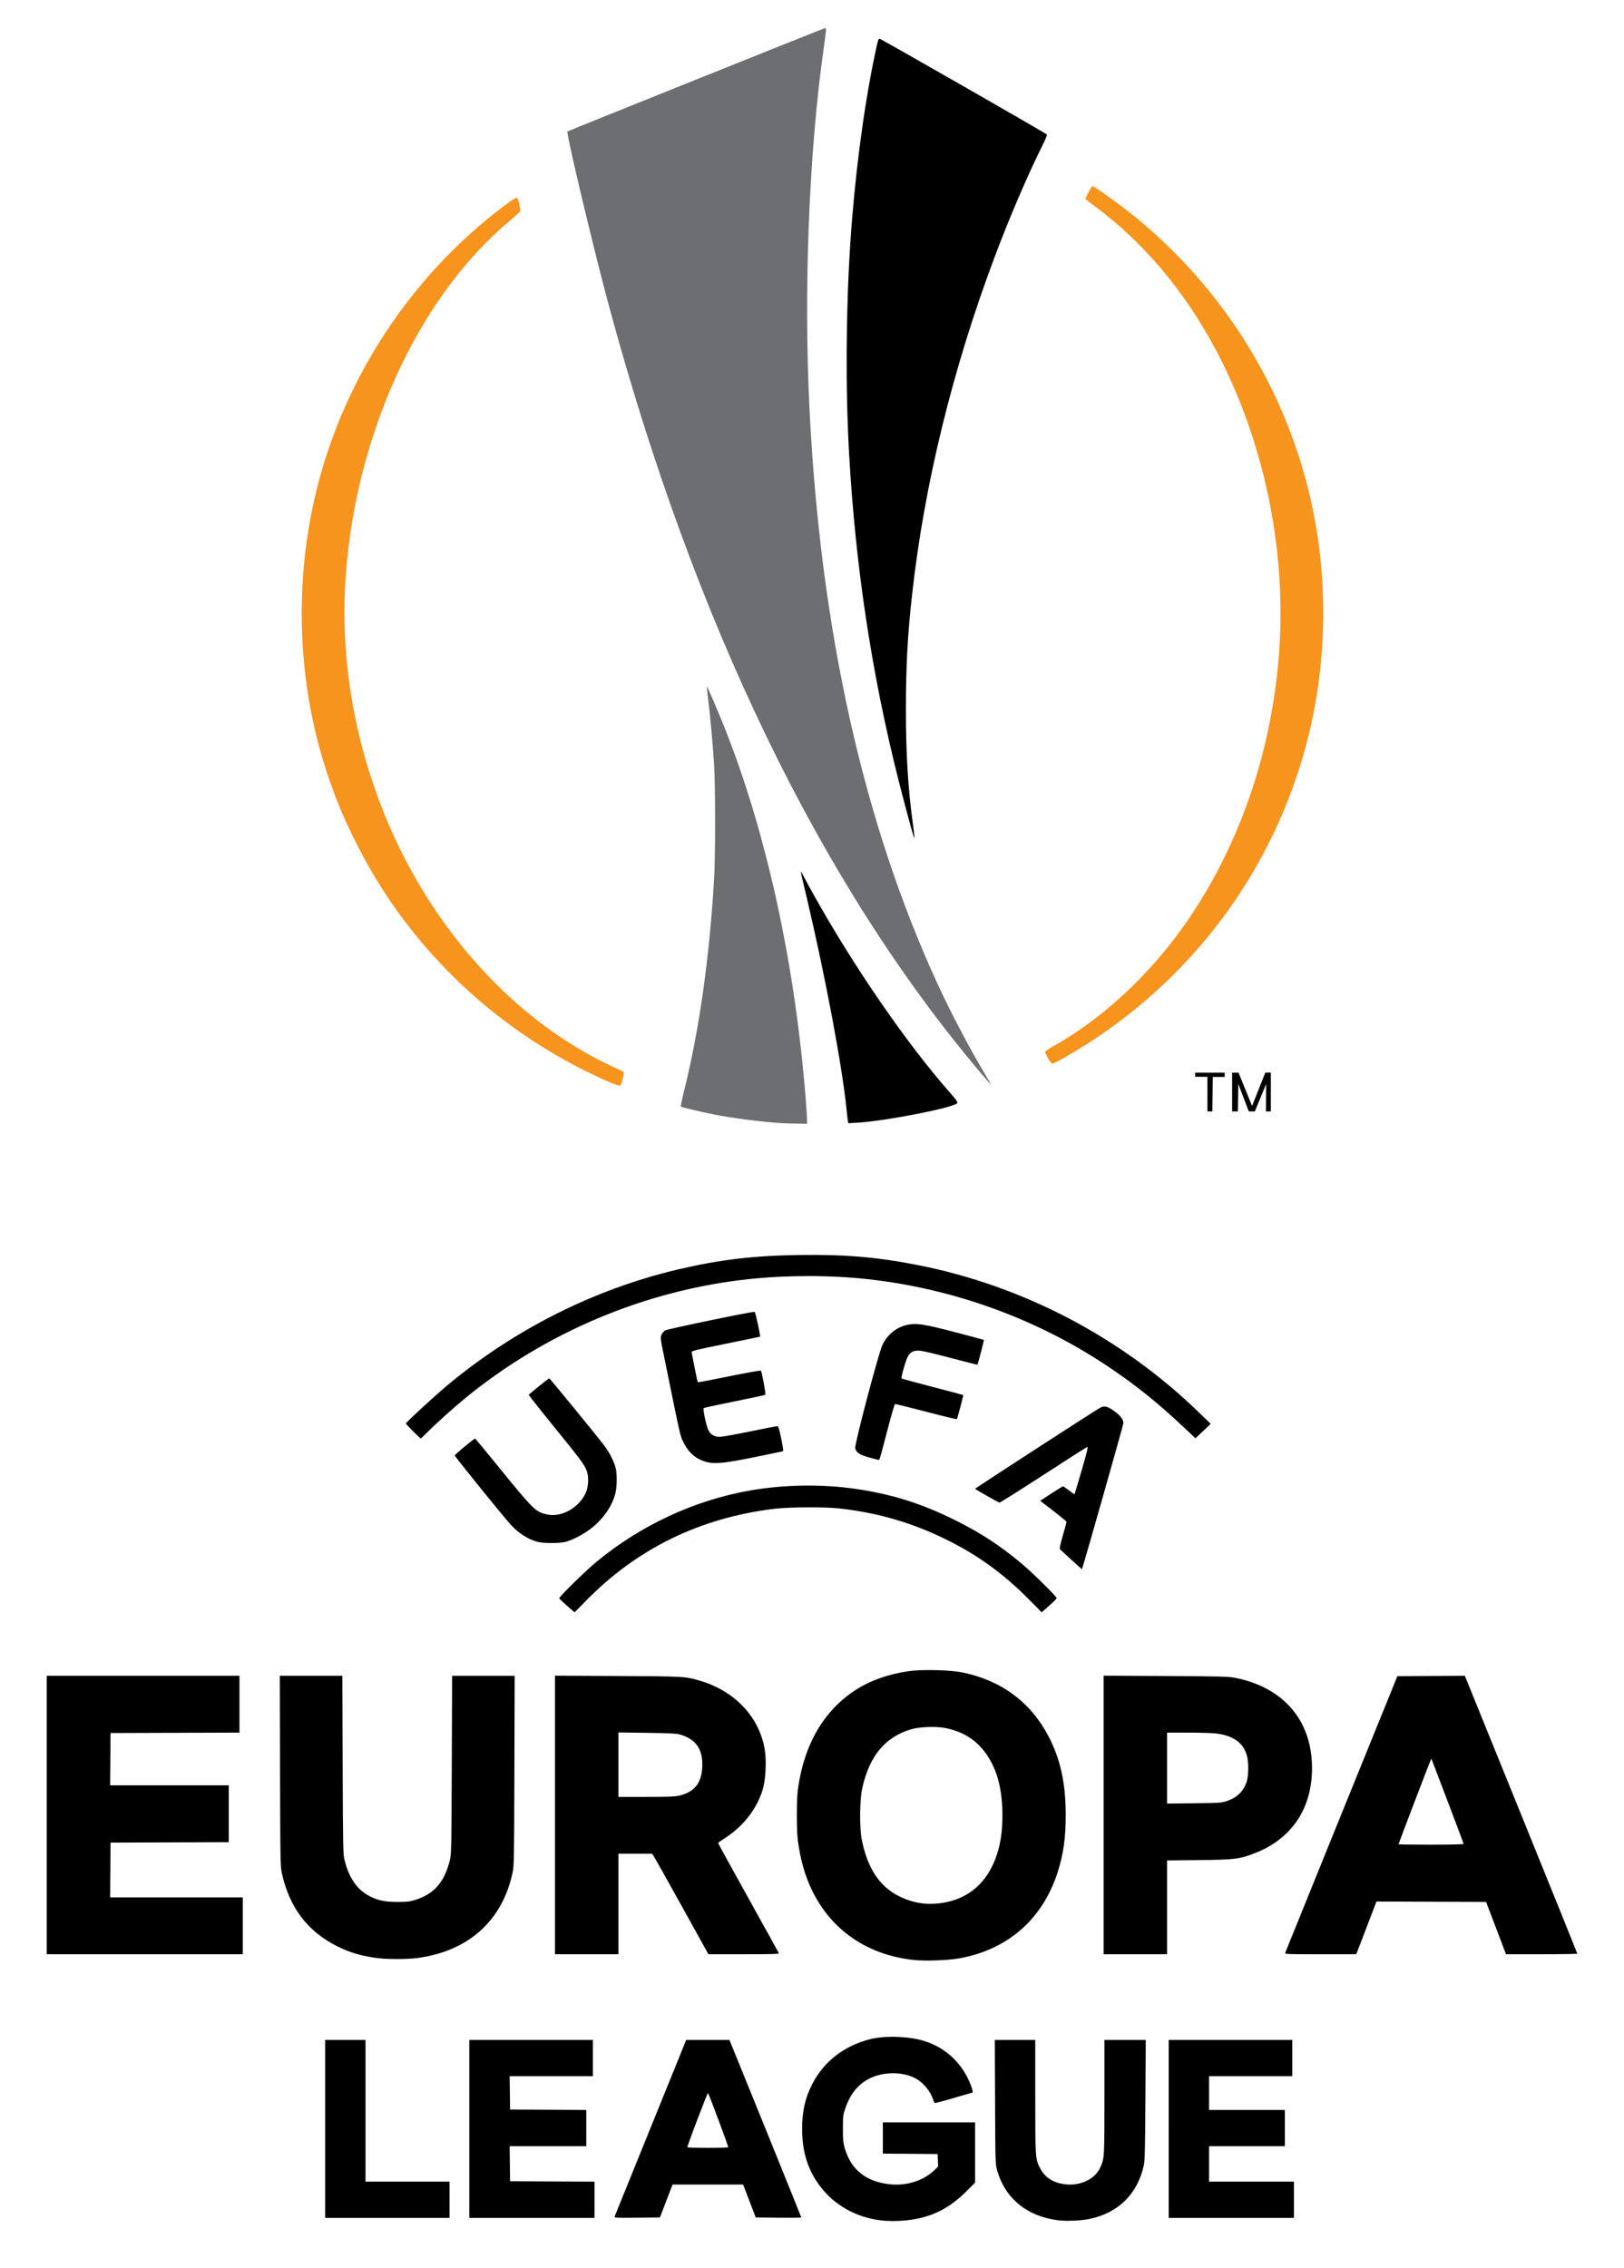
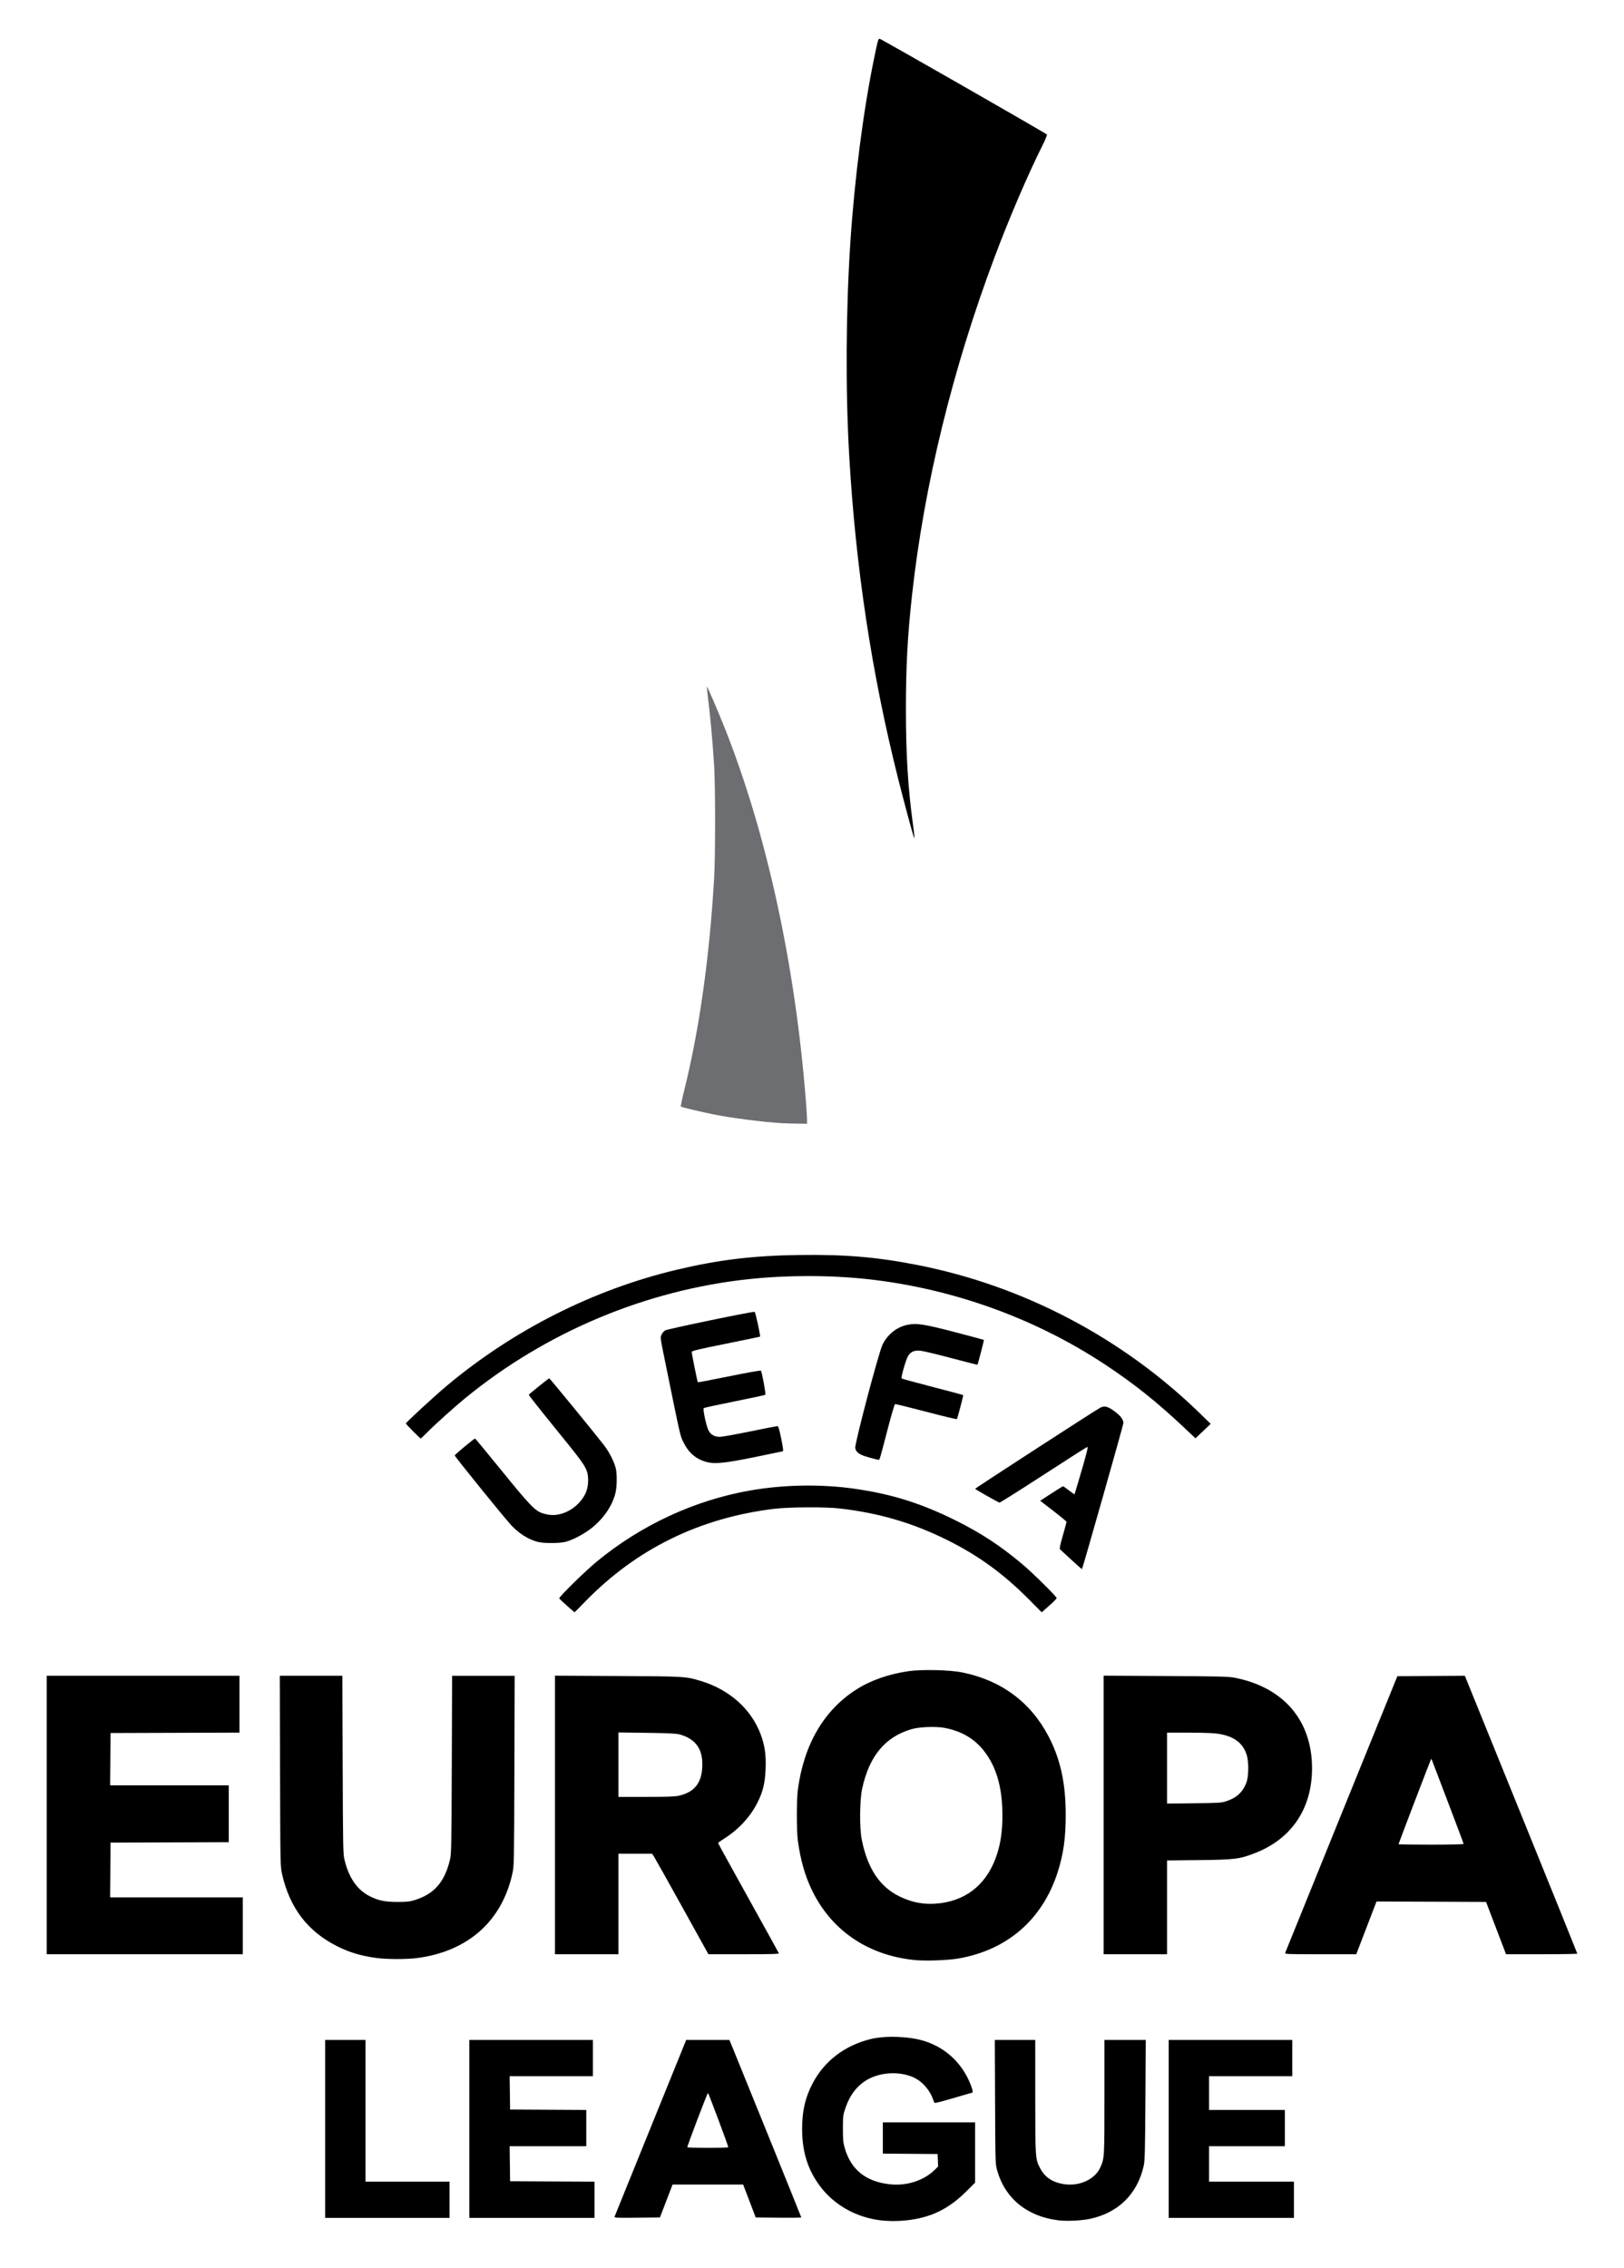
<svg xmlns="http://www.w3.org/2000/svg" xmlns:ns1="http://www.inkscape.org/namespaces/inkscape" xmlns:ns2="http://sodipodi.sourceforge.net/DTD/sodipodi-0.dtd" width="173.865mm" height="242.759mm" viewBox="0 0 616.059 860.171" id="svg3369" version="1.1" ns1:version="0.91 r13725" ns2:docname="Europa League.svg">
  <defs id="defs3371" />
  <ns2:namedview id="base" pagecolor="#ffffff" bordercolor="#666666" borderopacity="1.0" ns1:pageopacity="0.0" ns1:pageshadow="2" ns1:zoom="0.7" ns1:cx="258.97939" ns1:cy="358.83729" ns1:document-units="px" ns1:current-layer="layer1" showgrid="false" fit-margin-bottom="5" fit-margin-left="5" fit-margin-top="3" fit-margin-right="5" ns1:window-width="1920" ns1:window-height="1017" ns1:window-x="-8" ns1:window-y="-8" ns1:window-maximized="1" />
  <g ns1:label="Calque 1" ns1:groupmode="layer" id="layer1" transform="translate(-60.542,-102.963)">
    <path id="path3399" style="fill:#000000" d="m 217.236,645.853 c -1.5,-1.507 -2.728,-2.835 -2.728,-2.95 0,-0.394 10.772,-10.324 15.469,-14.259 25.349,-21.24 55.768,-36.586 87.382,-44.083 15.857,-3.76 28.974,-5.338 46.312,-5.572 17.654,-0.238 29.689,0.788 45.2,3.854 39.835,7.874 77.194,27.465 106.42,55.805 l 4.526,4.389 -2.888,2.74 -2.888,2.74 -3.682,-3.477 c -10.899,-10.292 -19.607,-17.251 -30.849,-24.655 -26.596,-17.517 -57.806,-28.715 -89.844,-32.235 -14.102,-1.55 -30.563,-1.555 -45,-0.014 -39.187,4.182 -77.136,20.126 -107.812,45.297 -4.239,3.478 -11.495,10.026 -14.522,13.105 -1.112,1.131 -2.1,2.057 -2.194,2.057 -0.095,0 -1.399,-1.233 -2.9,-2.741 z m 172.926,9.909 c -3.584,-0.988 -4.896,-1.886 -5.191,-3.551 -0.268,-1.514 8.898,-36.23 10.346,-39.184 1.982,-4.042 5.531,-6.814 9.741,-7.605 3.357,-0.631 6.376,-0.148 17.863,2.859 5.916,1.548 10.799,2.858 10.852,2.911 0.105,0.105 -2.272,9.272 -2.441,9.417 -0.058,0.049 -4.535,-1.086 -9.949,-2.523 -5.414,-1.437 -10.688,-2.693 -11.719,-2.792 -2.367,-0.226 -3.77,0.427 -4.742,2.206 -0.833,1.526 -2.677,8.024 -2.361,8.321 0.125,0.117 5.418,1.562 11.763,3.211 6.344,1.648 11.566,3.033 11.605,3.077 0.121,0.137 -2.192,8.923 -2.404,9.136 -0.111,0.111 -5.356,-1.152 -11.655,-2.808 -6.299,-1.655 -11.611,-2.957 -11.804,-2.893 -0.193,0.064 -1.445,4.328 -2.782,9.474 -3.059,11.778 -3.038,11.707 -3.491,11.671 -0.208,-0.017 -1.842,-0.433 -3.631,-0.927 z m -61.435,1.785 c -4.073,-1.061 -6.928,-3.464 -8.897,-7.488 -1.33,-2.718 -0.9,-0.82 -7.375,-32.578 -1.427,-7 -1.455,-7.238 -0.953,-8.295 0.284,-0.599 0.902,-1.316 1.373,-1.594 0.943,-0.557 33.311,-7.266 33.922,-7.031 0.35,0.134 2.321,9.182 2.049,9.403 -0.065,0.053 -5.919,1.268 -13.009,2.7 -10.73,2.167 -12.891,2.691 -12.891,3.12 0,0.679 2.148,11.312 2.32,11.484 0.073,0.073 5.431,-0.949 11.906,-2.271 6.475,-1.322 11.88,-2.284 12.01,-2.138 0.401,0.45 1.953,8.923 1.679,9.159 -0.142,0.122 -5.391,1.249 -11.664,2.505 -6.273,1.256 -11.533,2.398 -11.689,2.538 -0.414,0.373 0.934,6.744 1.779,8.408 0.859,1.691 2.264,2.499 4.348,2.499 0.808,2.5e-4 5.929,-0.914 11.378,-2.031 5.45,-1.117 10.132,-2.031 10.406,-2.031 0.39,0 0.708,1.02 1.472,4.713 0.672,3.247 0.866,4.747 0.624,4.824 -0.193,0.061 -4.991,1.055 -10.663,2.21 -11.142,2.268 -15.104,2.682 -18.125,1.895 z m -64.062,30.295 c -3.537,-0.874 -7.146,-3.118 -10.166,-6.321 -2.449,-2.597 -21.509,-26.144 -21.468,-26.521 0.033,-0.306 7.386,-6.406 7.721,-6.406 0.093,0 4.514,5.347 9.824,11.883 11.183,13.764 12.962,15.605 15.986,16.539 2.742,0.847 5.088,0.81 7.731,-0.123 3.863,-1.363 7.303,-4.626 8.665,-8.22 0.872,-2.302 0.93,-5.868 0.127,-7.891 -0.967,-2.436 -2.3,-4.229 -12.291,-16.527 -5.36,-6.598 -9.705,-12.102 -9.655,-12.231 0.124,-0.323 7.484,-6.242 7.763,-6.242 0.219,0 17.12,20.63 20.712,25.282 2.085,2.7 4.058,6.611 4.556,9.03 0.484,2.353 0.414,6.745 -0.146,9.12 -1.116,4.733 -4.408,9.62 -8.929,13.252 -2.889,2.321 -7.233,4.619 -10.103,5.344 -2.249,0.568 -8.08,0.586 -10.325,0.032 z m 202.344,6.802 c -2.148,-1.965 -4.082,-3.748 -4.296,-3.963 -0.311,-0.311 -0.107,-1.374 1.016,-5.286 0.773,-2.693 1.405,-5.026 1.405,-5.185 0,-0.159 -2.25,-2.024 -4.999,-4.145 l -4.999,-3.856 4.218,-2.745 c 2.32,-1.51 4.323,-2.744 4.453,-2.742 0.129,0.005 1.138,0.704 2.242,1.561 1.104,0.857 2.054,1.511 2.11,1.454 0.057,-0.057 1.279,-4.145 2.715,-9.086 2.049,-7.048 2.503,-8.952 2.108,-8.843 -0.277,0.076 -7.797,4.876 -16.711,10.666 -8.914,5.79 -16.376,10.485 -16.581,10.433 -0.622,-0.157 -9.243,-5.04 -9.232,-5.23 0.013,-0.24 45.966,-30.024 47.468,-30.766 1.653,-0.817 2.861,-0.509 5.419,1.378 2.305,1.7 3.35,3.095 3.352,4.471 0,0.666 -15.474,55.18 -15.729,55.411 -0.028,0.025 -1.809,-1.562 -3.957,-3.527 z m -191.406,17.371 c -1.547,-1.373 -2.857,-2.627 -2.911,-2.787 -0.17,-0.5 9.905,-10.389 14.141,-13.88 16.913,-13.938 37.211,-23.352 58.302,-27.042 12.792,-2.238 27.12,-2.462 39.844,-0.622 13.837,2 24.999,5.499 37.812,11.852 9.838,4.878 17.144,9.654 25.469,16.649 4.089,3.436 13.125,12.359 13.125,12.961 0,0.192 -1.278,1.478 -2.839,2.858 l -2.839,2.509 -4.739,-4.775 c -9.719,-9.794 -19.071,-16.618 -30.833,-22.5 -13.209,-6.605 -26.269,-10.443 -41.25,-12.122 -5.434,-0.609 -19.135,-0.525 -24.688,0.151 -28.2,3.435 -52.128,15.151 -71.496,35.006 -2.284,2.341 -4.182,4.253 -4.219,4.247 -0.036,-0.005 -1.332,-1.133 -2.879,-2.506 z m 340.156,90.358 c 0,-0.156 -2.674,-7.293 -5.942,-15.859 -3.268,-8.567 -6.014,-15.772 -6.101,-16.011 -0.087,-0.239 -0.223,-0.372 -0.301,-0.294 -0.159,0.159 -12.344,32.028 -12.344,32.284 0,0.09 5.555,0.164 12.344,0.164 7.178,0 12.344,-0.119 12.344,-0.283 z m -67.674,41.299 c 0.099,-0.301 9.712,-24.031 21.361,-52.734 l 21.181,-52.187 12.8,-0.08 12.8,-0.08 21.329,52.58 c 11.731,28.919 21.328,52.686 21.328,52.815 0,0.129 -6.083,0.234 -13.516,0.234 l -13.516,0 -3.787,-9.921 -3.787,-9.921 -20.78,-0.08 -20.78,-0.08 -3.843,10.002 -3.843,10.002 -13.564,0 c -12.778,0 -13.553,-0.031 -13.383,-0.547 z m -22.313,-57.508 c 3.889,-1.294 6.143,-3.364 7.546,-6.93 0.946,-2.402 1.006,-8.054 0.115,-10.772 -1.54,-4.698 -5.3,-7.255 -11.761,-7.998 -1.448,-0.166 -6.183,-0.304 -10.523,-0.305 l -7.891,-0.005 0,13.46 0,13.46 10.234,-0.116 c 9.501,-0.108 10.381,-0.165 12.279,-0.796 z m -46.576,5.223 0,-52.832 23.516,0.129 c 20.245,0.111 23.885,0.201 26.172,0.646 18.596,3.622 29.384,16.244 29.373,34.365 -0.009,15.222 -7.691,26.692 -21.505,32.109 -5.94,2.329 -7.725,2.555 -21.383,2.707 l -12.109,0.135 0,17.787 0,17.787 -12.031,0 -12.031,0 0,-52.832 z M 318.19,784.059 c 5.745,-1.355 8.459,-4.709 8.753,-10.821 0.323,-6.708 -2.322,-10.578 -8.453,-12.368 -1.28,-0.374 -4.019,-0.512 -12.498,-0.629 l -10.859,-0.151 0,12.22 0,12.22 10.547,0 c 8.21,0 10.982,-0.107 12.51,-0.467 z m -47.119,7.328 0,-52.832 23.828,0.128 c 25.832,0.139 25.788,0.136 31.734,1.958 10.672,3.27 18.883,10.628 22.446,20.112 1.575,4.194 2.096,7.765 1.894,12.996 -0.211,5.47 -0.96,8.644 -3.023,12.812 -2.696,5.449 -7.163,10.299 -12.736,13.829 -1.247,0.79 -2.267,1.532 -2.267,1.649 0,0.117 5.15,9.479 11.444,20.805 6.294,11.326 11.513,20.768 11.596,20.983 0.12,0.309 -2.662,0.391 -13.279,0.391 l -13.43,0 -10.093,-18.203 c -5.551,-10.012 -10.36,-18.59 -10.687,-19.063 l -0.594,-0.859 -6.385,0 -6.385,0 0,19.062 0,19.062 -12.031,0 -12.031,0 0,-52.832 z m -192.812,0.019 0,-52.812 36.562,0 36.562,0 0,10.779 0,10.779 -24.453,0.08 -24.453,0.08 -0.083,9.922 -0.083,9.922 22.504,0 22.504,0 0,10.779 0,10.779 -22.422,0.08 -22.422,0.08 -0.082,10.391 -0.082,10.391 25.16,0 25.16,0 0,10.781 0,10.781 -37.188,0 -37.188,0 0,-52.812 z m 125,54.215 c -5.816,-0.8 -10.164,-2.099 -14.766,-4.41 -11.204,-5.627 -17.99,-14.478 -20.932,-27.304 -0.675,-2.944 -0.682,-3.274 -0.782,-39.141 l -0.101,-36.172 11.869,0 11.869,0 0.115,33.672 c 0.105,30.885 0.161,33.866 0.668,36.016 1.621,6.864 4.806,11.495 9.568,13.91 3.265,1.656 5.786,2.182 10.461,2.182 3.708,0 4.732,-0.111 6.719,-0.73 7.34,-2.287 11.307,-6.871 13.309,-15.379 0.499,-2.122 0.558,-5.279 0.669,-35.998 l 0.122,-33.672 11.866,0 11.866,0 -0.106,36.016 c -0.103,35.208 -0.12,36.082 -0.761,38.995 -3.97,18.053 -16.819,29.482 -36.021,32.039 -4.035,0.537 -11.642,0.526 -15.632,-0.023 z m 214.274,-20.799 c 10.466,-1.431 17.845,-7.924 21.283,-18.728 1.367,-4.296 1.978,-8.718 1.987,-14.372 0.015,-9.884 -1.913,-17.368 -5.993,-23.271 -3.761,-5.44 -8.744,-8.64 -15.627,-10.035 -3.466,-0.702 -9.804,-0.48 -12.955,0.455 -9.988,2.963 -15.984,10.239 -18.65,22.632 -0.925,4.299 -1.01,14.779 -0.155,19.121 2.17,11.025 6.822,18.025 14.43,21.713 5.061,2.454 10.084,3.249 15.681,2.484 z m -10.212,21.579 c -17.599,-1.84 -31.341,-11.203 -38.726,-26.386 -2.672,-5.493 -4.417,-11.618 -5.392,-18.921 -0.511,-3.833 -0.504,-15.549 0.013,-19.375 2.307,-17.093 9.861,-30.036 22.105,-37.876 5.434,-3.479 12.265,-5.888 19.813,-6.986 5.092,-0.741 15.618,-0.503 20.406,0.461 14.769,2.974 25.932,11.224 32.734,24.193 4.541,8.658 6.55,17.832 6.545,29.884 -0.004,8.878 -0.889,15.048 -3.154,21.996 -5.781,17.73 -19.039,29.204 -37.468,32.425 -4.128,0.722 -12.72,1.019 -16.875,0.585 z m 96.563,64.068 0,-33.75 23.438,0 23.438,0 0,6.875 0,6.875 -15.781,0 -15.781,0 0,6.406 0,6.406 14.375,0 14.375,0 0,6.875 0,6.875 -14.375,0 -14.375,0 0,6.719 0,6.719 16.094,0 16.094,0 0,6.875 0,6.875 -23.75,0 -23.75,0 0,-33.75 z m -167.079,6.952 c 0.129,-0.209 -7.363,-20.248 -7.694,-20.579 -0.192,-0.192 -7.983,20.302 -7.824,20.58 0.175,0.307 15.328,0.306 15.518,0 z m -43.096,26.256 c 0.114,-0.303 6.268,-15.493 13.674,-33.755 l 13.466,-33.203 8.194,0 8.194,0 1.573,3.828 c 4.239,10.317 25.698,63.342 25.698,63.5 0,0.1 -3.889,0.144 -8.641,0.099 l -8.641,-0.083 -2.389,-6.25 -2.389,-6.25 -13.383,0 -13.383,0 -2.4,6.25 -2.4,6.25 -8.691,0.083 c -8.196,0.078 -8.679,0.052 -8.483,-0.469 z m -55.137,-33.208 0,-33.75 23.438,0 23.438,0 0,6.875 0,6.875 -15.788,0 -15.788,0 0.085,6.328 0.085,6.328 14.453,0.081 14.453,0.081 0,6.872 0,6.872 -14.537,0 -14.537,0 0.084,6.641 0.084,6.641 16.016,0.081 16.016,0.081 0,6.872 0,6.872 -23.75,0 -23.75,0 0,-33.75 z m -54.688,0 0,-33.75 7.656,0 7.656,0 0,26.875 0,26.875 15.938,0 15.938,0 0,6.875 0,6.875 -23.594,0 -23.594,0 0,-33.75 z m 278.125,34.67 c -11.874,-1.479 -20.196,-8.285 -23.212,-18.982 -0.665,-2.358 -0.681,-2.889 -0.778,-25.923 l -0.099,-23.516 7.669,0 7.669,0 0.005,21.484 c 0.005,23.645 0.011,23.73 1.925,27.32 1.774,3.328 4.659,5.232 8.93,5.893 5.921,0.916 11.817,-1.797 13.839,-6.368 1.546,-3.495 1.552,-3.592 1.552,-26.676 l 0,-21.653 7.836,0 7.836,0 -0.136,22.734 c -0.114,19.042 -0.215,23.09 -0.621,24.922 -2.375,10.706 -9.537,17.84 -20.262,20.18 -3.272,0.714 -8.925,0.985 -12.152,0.583 z m -67.656,-0.025 c -9.155,-1.157 -17.378,-5.815 -22.676,-12.846 -4.695,-6.231 -6.853,-13.095 -6.853,-21.799 0,-6.835 1.182,-11.949 3.998,-17.298 4.476,-8.502 12.156,-14.356 22.02,-16.785 5.535,-1.363 14.456,-1.058 20.154,0.689 7.59,2.327 13.587,7.55 16.978,14.786 1.193,2.546 1.865,4.858 1.412,4.858 -0.112,0 -3.303,0.917 -7.09,2.038 -3.788,1.121 -7.009,1.963 -7.158,1.871 -0.149,-0.092 -0.438,-0.693 -0.642,-1.335 -0.892,-2.814 -3.289,-5.888 -5.871,-7.53 -5.036,-3.202 -13.375,-3.212 -18.987,-0.022 -3.84,2.183 -6.658,5.776 -8.314,10.604 -0.981,2.861 -1.019,3.151 -1.026,7.969 -0.007,4.308 0.092,5.344 0.713,7.489 2.339,8.079 7.904,12.587 16.841,13.643 6.413,0.758 12.894,-1.252 17.129,-5.313 l 1.427,-1.368 -0.09,-2.382 -0.091,-2.382 -10.391,-0.082 -10.391,-0.082 0,-5.933 0,-5.933 17.5,0 17.5,0 0,11.441 0,11.441 -3.359,3.343 c -6.726,6.693 -13.501,9.969 -22.644,10.95 -3.498,0.375 -6.966,0.365 -10.09,-0.03 z" ns1:connector-curvature="0" />
    <path style="fill:#6d6e71;fill-opacity:1" d="m 357.321,529.002 c -7.468,-0.439 -19.294,-1.963 -26.36,-3.397 -5.032,-1.022 -11.868,-2.659 -12.136,-2.907 -0.118,-0.109 0.486,-3.011 1.34,-6.448 5.666,-22.785 9.525,-50.175 11.271,-80 0.503,-8.583 0.502,-35.089 0,-43.125 -0.503,-8.037 -1.467,-18.694 -2.245,-24.822 -0.337,-2.652 -0.563,-4.872 -0.502,-4.932 0.153,-0.153 4.074,8.938 6.7,15.535 15.931,40.025 26.74,89.538 30.828,141.205 0.263,3.327 0.479,6.737 0.479,7.578 l 0,1.53 -3.828,-0.058 c -2.105,-0.032 -4.602,-0.103 -5.547,-0.159 z" id="path3397" ns1:connector-curvature="0" />
-     <path style="fill:#000000" d="m 382.201,528.249 c -0.086,-0.412 -0.316,-2.367 -0.512,-4.344 -1.629,-16.416 -8.081,-50.75 -15.172,-80.733 -0.778,-3.292 -1.607,-6.794 -1.84,-7.782 -0.234,-0.988 -0.369,-1.797 -0.302,-1.797 0.068,0 0.496,0.738 0.952,1.641 0.456,0.902 2.241,4.172 3.967,7.266 15.082,27.03 35.177,56.23 51.269,74.501 2.726,3.095 3.351,3.977 3.102,4.375 -1.059,1.694 -27.211,6.813 -37.966,7.432 l -3.342,0.192 -0.156,-0.75 z" id="path3395" ns1:connector-curvature="0" />
-     <path id="path3391" style="fill:#000000" d="m 527.946,509.843 2.435,0 5.125,12.621 5.023,-12.644 2.104,-0.015 0,7.363 0,7.363 -1.875,0 0.101,-10.41 -4.299,10.41 -2.286,0 -3.985,-10.422 c -0.057,3.474 -0.114,6.948 -0.171,10.422 l -2.172,0 c 2e-5,-5.108 2.6e-4,-9.45 2.6e-4,-14.687 z m -9.375,1.562 -4.665,-0.022 -0.022,-1.54 5.625,0 5.625,0 -0.022,1.616 -4.509,-0.009 c -0.055,4.36 -0.112,8.72 -0.169,13.08 l -1.862,0 c 10e-6,-4.564 3e-5,-8.445 3e-5,-13.125 z" ns1:connector-curvature="0" ns2:nodetypes="cccccccccccccccccccccccccc" />
-     <path style="fill:#f7941e;fill-opacity:1" d="m 291.852,513.475 c -41.722,-18.143 -75.616,-50.015 -95.914,-90.194 -4.662,-9.229 -7.581,-16.097 -10.69,-25.156 -11.919,-34.73 -13.507,-73.746 -4.473,-109.884 10.588,-42.352 35.836,-80.588 70.571,-106.872 2.472,-1.87 4.747,-3.4 5.057,-3.4 0.446,0 0.671,0.485 1.08,2.323 0.284,1.278 0.47,2.519 0.412,2.758 -0.058,0.239 -1.858,1.901 -4.001,3.692 -33.121,27.693 -56.587,76.737 -61.724,129 -3.106,31.603 1.411,63.365 13.363,93.945 12.981,33.216 34.832,62.494 61.412,82.287 8.519,6.344 18.497,12.273 26.94,16.007 1.633,0.722 3.077,1.411 3.209,1.531 0.132,0.12 -0.022,1.333 -0.343,2.696 -0.461,1.959 -0.708,2.493 -1.178,2.551 -0.327,0.04 -2.001,-0.538 -3.72,-1.286 z" id="path3389" ns1:connector-curvature="0" />
-     <path style="fill:#6d6e71;fill-opacity:1" d="M 432.582,509.921 C 371.937,438.352 324.032,339.456 291.389,218.437 c -5.587,-20.711 -16.143,-65.062 -15.612,-65.591 0.226,-0.225 97.465,-39.253 97.799,-39.253 0.464,0 0.389,0.985 -0.615,8.044 -5.545,39.002 -7.592,91.762 -5.315,136.956 4.214,83.629 20.417,156.319 48.448,217.344 4.828,10.512 12.173,24.52 17.817,33.984 1.512,2.535 2.71,4.609 2.663,4.609 -0.047,0 -1.844,-2.074 -3.992,-4.609 z" id="path3387" ns1:connector-curvature="0" />
-     <path style="fill:#f7941e;fill-opacity:1" d="m 458.129,504.402 c -0.616,-1.102 -1.121,-2.201 -1.121,-2.441 0,-0.24 1.23,-1.119 2.734,-1.953 17.213,-9.54 33.883,-24.438 47.215,-42.196 15.709,-20.925 27.425,-46.592 33.755,-73.948 5.931,-25.632 7.136,-51.253 3.63,-77.146 -4.199,-31.006 -15.116,-61.049 -31.001,-85.312 -10.462,-15.98 -23.182,-29.623 -37.488,-40.208 -1.943,-1.438 -3.532,-2.664 -3.532,-2.726 0,-0.627 2.278,-4.878 2.614,-4.878 0.82,0 11.416,7.667 17.173,12.427 31.565,26.097 54.091,61.437 64.285,100.854 9.2,35.574 8.015,73.964 -3.358,108.75 -13.406,41.006 -39.554,75.759 -75.401,100.216 -6.459,4.407 -16.894,10.565 -17.902,10.565 -0.267,0 -0.981,-0.892 -1.602,-2.004 z" id="path3385" ns1:connector-curvature="0" />
    <path style="fill:#000000" d="m 407.179,420.435 c -0.516,-1.437 -3.967,-14.304 -5.942,-22.154 -10.059,-39.983 -16.17,-80.466 -18.587,-123.125 -1.392,-24.573 -1.218,-54.549 0.465,-80.156 1.601,-24.363 4.901,-49.957 9.013,-69.917 1.428,-6.933 1.568,-7.427 2.093,-7.427 0.452,0 63.212,35.927 63.46,36.327 0.118,0.19 -0.601,1.974 -1.598,3.963 -5.607,11.193 -12.679,27.684 -18.303,42.679 -15.891,42.372 -26.598,86.152 -31.22,127.656 -1.726,15.501 -2.364,27.322 -2.364,43.793 -2.5e-4,16.835 0.778,29.659 2.624,43.238 0.666,4.902 0.76,6.241 0.359,5.123 z" id="path3358" ns1:connector-curvature="0" />
  </g>
</svg>